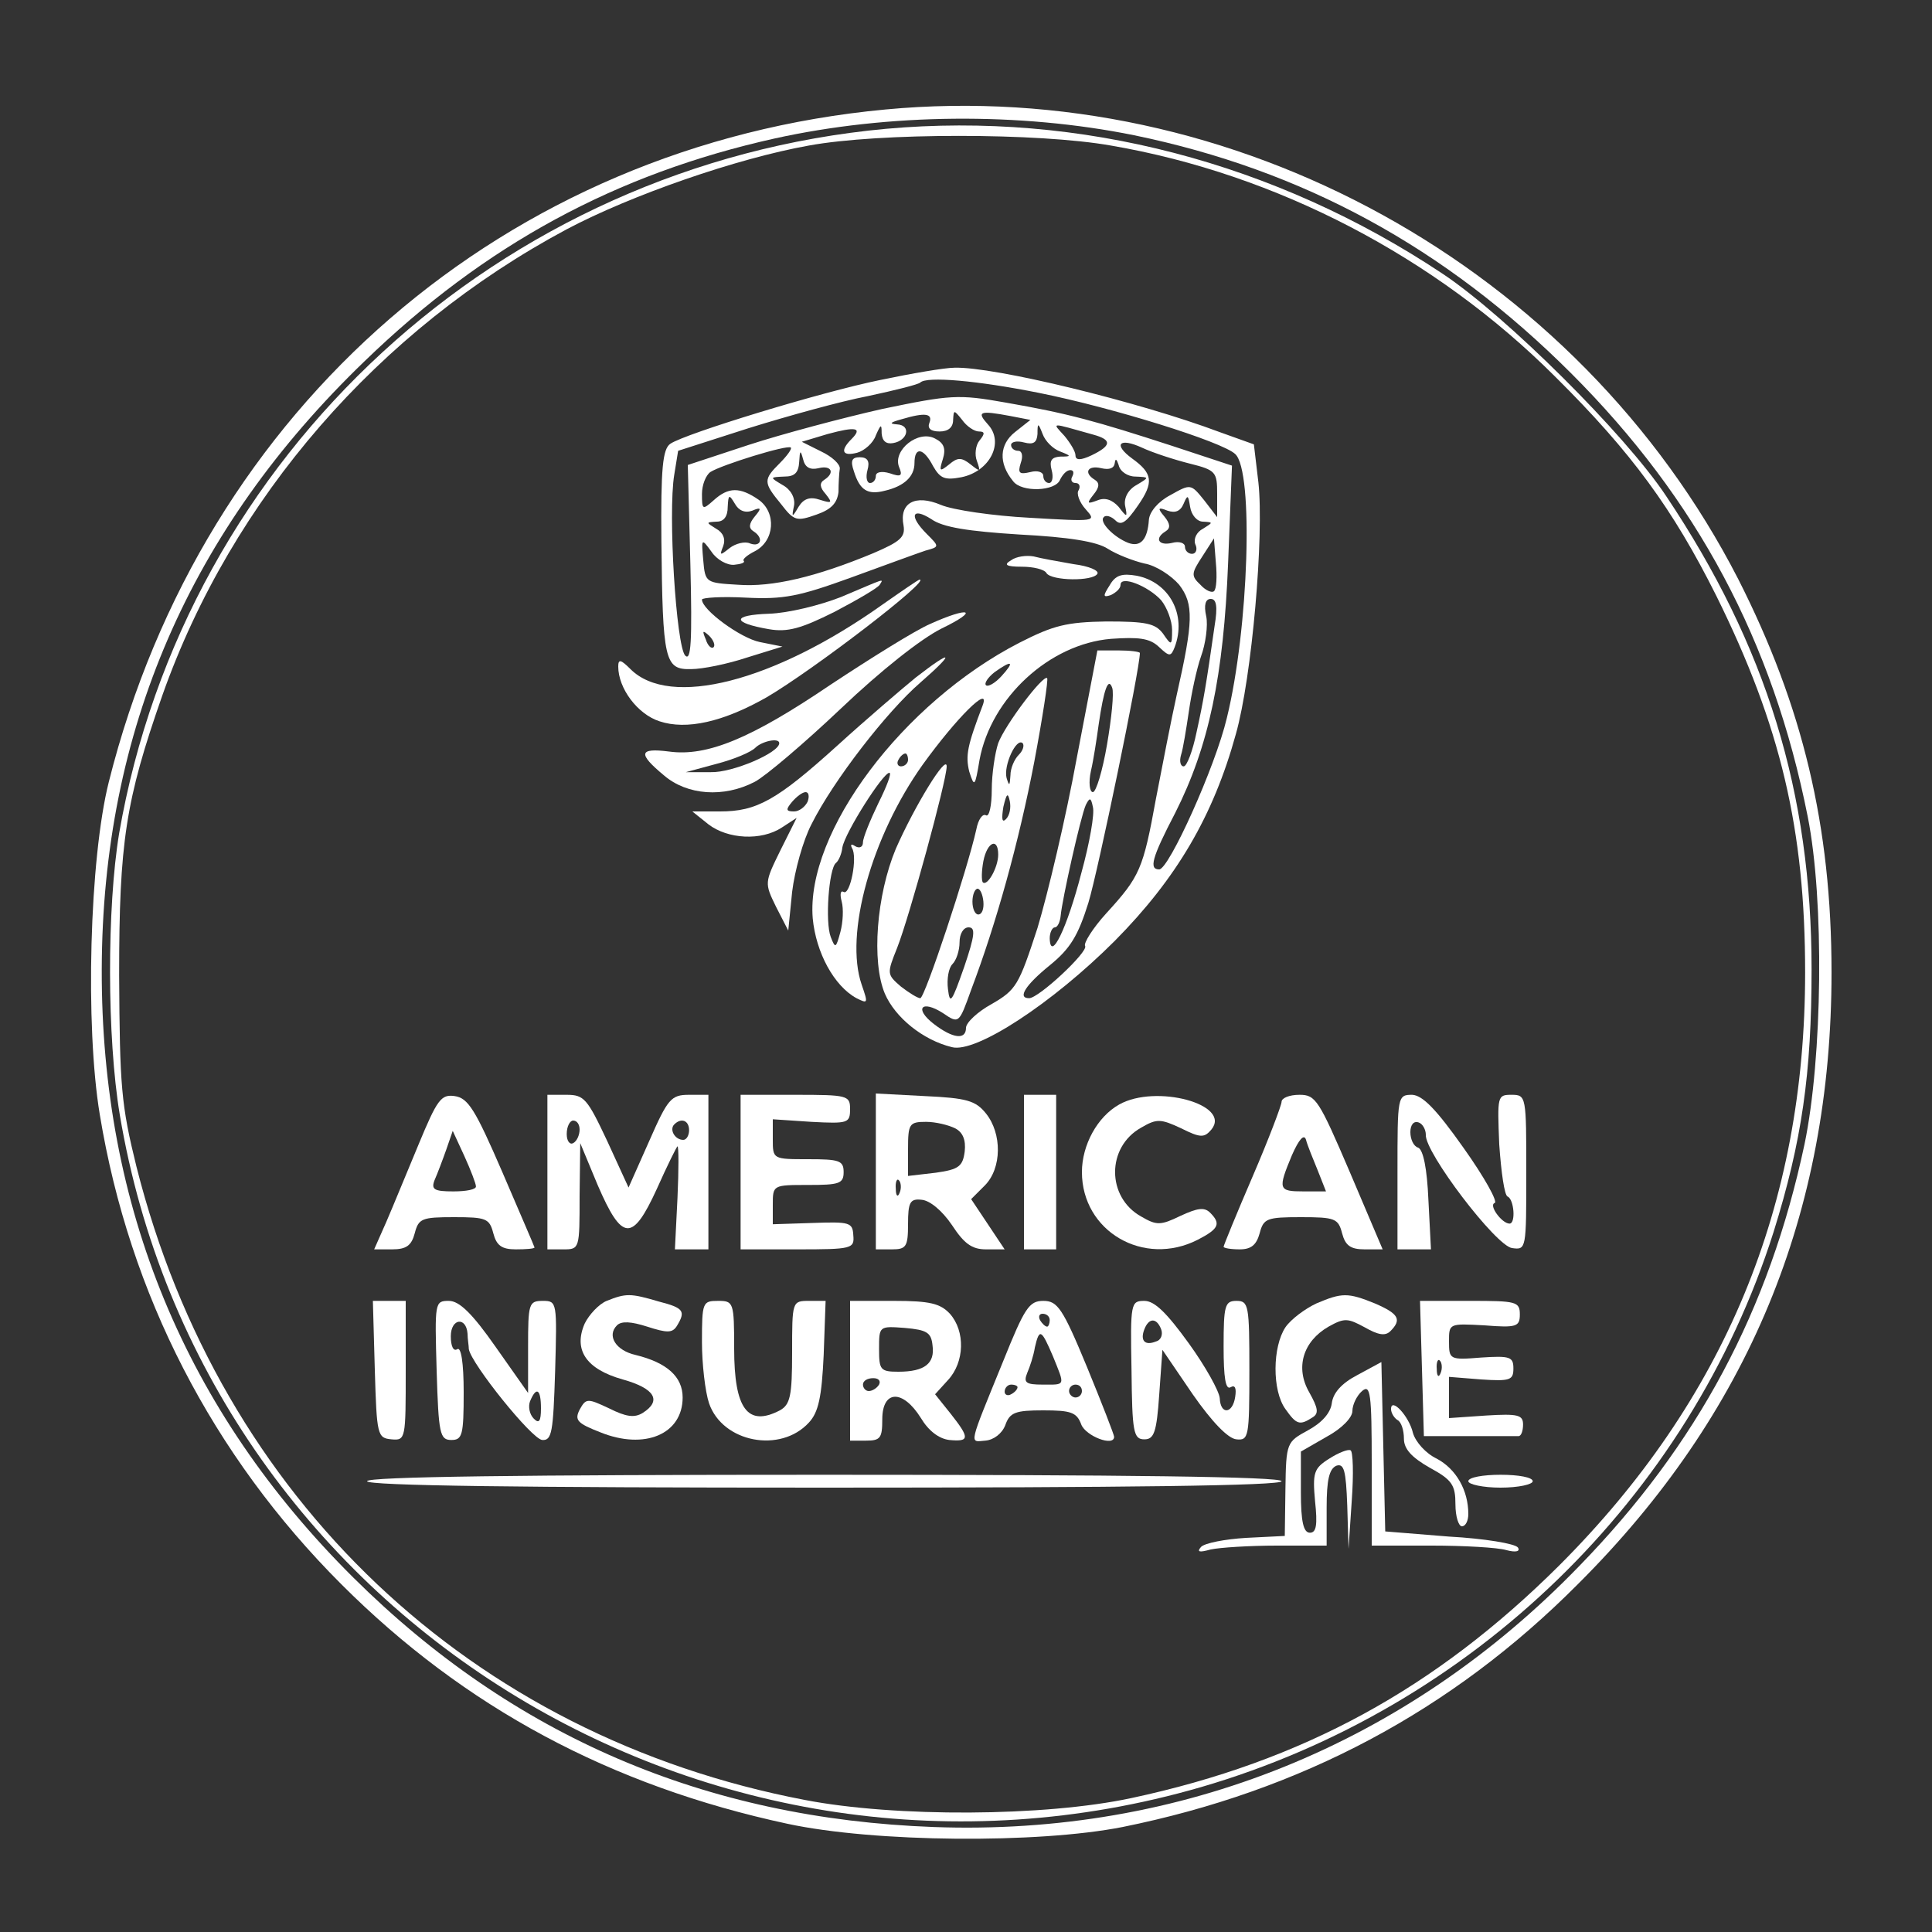
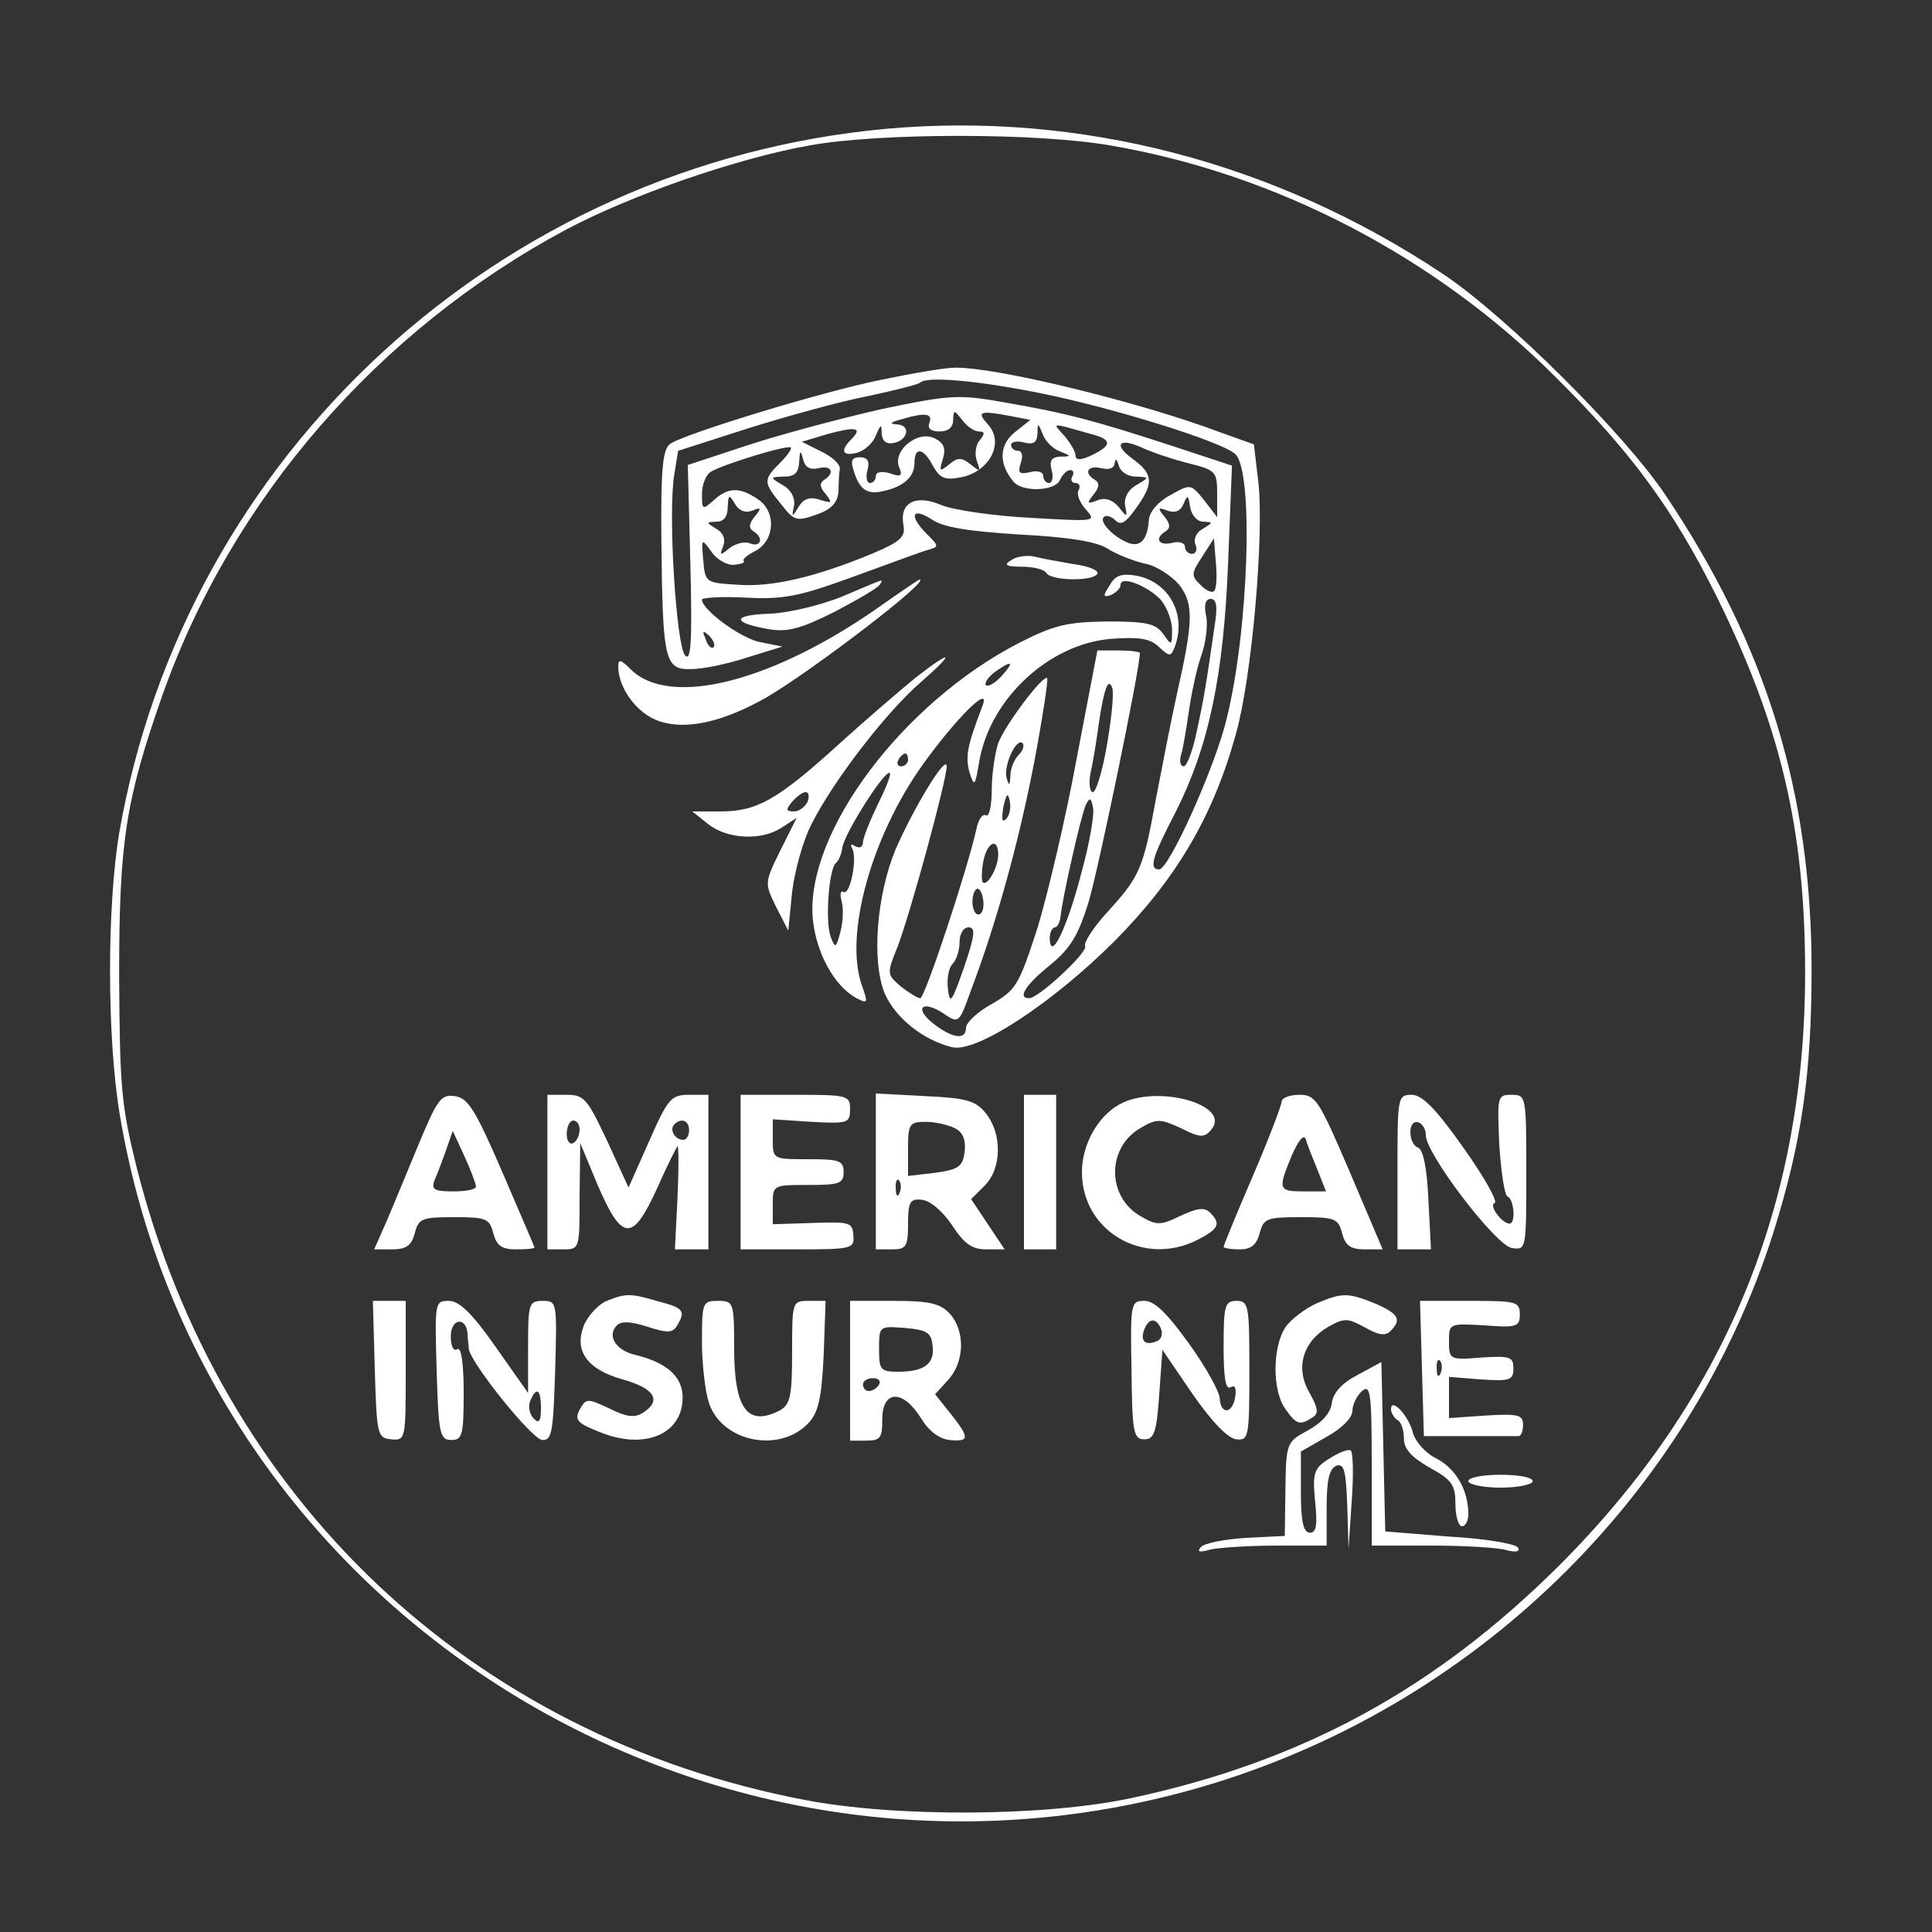
<svg xmlns="http://www.w3.org/2000/svg" version="1.0" width="300pt" height="300pt" viewBox="0 0 300 300" preserveAspectRatio="xMidYMid meet">
  <rect x="0" y="0" width="300" height="300" fill="#333333" stroke="none" />
  <g transform="translate(0,300) scale(0.1,-0.1)" fill="#ffffff" stroke="none">
-     <path d="M1375 2830 c-589 -55 -1060 -462 -1206 -1044 -30 -119 -37 -379 -14 -517 46 -279 175 -529 375 -729 191 -191 418 -313 693 -372 135 -29 388 -31 520 -5 277 56 511 180 707 377 265 264 394 576 394 950 0 228 -45 414 -145 611 -249 485 -783 780 -1324 729z m386 -40 c262 -54 483 -174 679 -370 195 -195 313 -416 367 -688 26 -130 23 -375 -5 -509 -55 -258 -166 -466 -350 -655 -268 -277 -620 -419 -1002 -405 -355 13 -653 141 -901 387 -261 259 -392 576 -391 945 1 370 137 683 408 944 187 181 390 291 637 346 177 39 380 41 558 5z" />
    <path d="M1376 2800 c-599 -55 -1089 -505 -1191 -1094 -19 -115 -19 -317 1 -437 130 -775 918 -1265 1679 -1044 422 123 758 449 889 862 44 141 59 246 59 408 0 274 -70 502 -226 735 -63 95 -249 280 -347 345 -260 173 -563 252 -864 225z m349 -26 c257 -44 504 -173 690 -359 119 -118 183 -206 250 -340 100 -202 138 -363 138 -585 0 -362 -125 -664 -382 -921 -192 -191 -398 -304 -664 -361 -135 -29 -367 -30 -507 -3 -519 99 -908 468 -1038 983 -24 97 -26 125 -27 297 0 208 10 272 67 435 108 306 336 568 628 724 100 53 264 110 376 130 109 20 356 20 469 0z" />
    <path d="M1367 2410 c-93 -19 -302 -83 -326 -99 -12 -8 -15 -38 -14 -151 2 -186 5 -200 46 -199 18 0 57 8 87 18 l55 17 -35 7 c-30 6 -90 50 -90 66 0 3 31 5 68 3 59 -3 83 2 163 31 52 19 104 38 116 42 22 6 22 6 2 26 -28 28 -23 42 7 23 18 -13 58 -19 137 -24 77 -4 120 -11 137 -22 14 -9 40 -19 57 -23 18 -3 42 -19 54 -33 23 -30 22 -57 -4 -172 -8 -36 -22 -108 -32 -160 -20 -110 -25 -121 -77 -178 -21 -23 -36 -47 -33 -51 5 -9 -72 -81 -87 -81 -19 0 -5 21 32 51 32 26 44 46 60 97 15 49 80 363 80 388 0 2 -15 4 -33 4 l-33 0 -32 -167 c-17 -93 -45 -211 -61 -264 -29 -89 -33 -96 -71 -118 -22 -12 -40 -29 -40 -37 0 -19 -20 -17 -50 6 -31 24 -19 38 14 17 25 -17 25 -17 44 36 39 103 74 229 98 354 13 69 22 128 20 130 -6 6 -65 -72 -76 -101 -5 -15 -10 -48 -10 -72 0 -25 -4 -43 -9 -40 -5 3 -12 -6 -15 -22 -14 -63 -80 -262 -87 -262 -4 0 -17 8 -30 18 -22 19 -22 20 -6 60 19 48 77 260 77 282 0 20 -50 -62 -79 -128 -30 -72 -38 -175 -17 -225 16 -37 59 -72 104 -83 37 -10 156 68 253 165 96 97 153 194 188 321 25 88 44 309 35 391 l-7 59 -53 19 c-125 47 -351 102 -412 100 -15 0 -67 -9 -115 -19z m246 -20 c115 -23 285 -76 305 -95 29 -26 21 -272 -13 -410 -18 -76 -90 -235 -105 -235 -16 0 -12 17 25 88 52 103 75 212 82 388 l6 151 -94 31 c-117 38 -160 50 -258 67 -73 13 -85 12 -191 -10 -62 -14 -156 -39 -208 -56 l-94 -31 4 -154 c3 -121 1 -151 -8 -142 -14 15 -27 221 -17 281 l6 37 109 35 c61 19 144 42 186 50 42 9 78 18 81 21 10 10 89 3 184 -16z m-170 -47 c-3 -8 2 -13 16 -13 13 0 21 6 21 18 1 16 1 16 14 0 7 -10 19 -18 26 -18 9 0 10 -3 1 -14 -6 -7 -8 -22 -4 -32 6 -17 5 -17 -10 -5 -14 11 -20 11 -33 0 -15 -12 -16 -11 -10 8 5 16 2 25 -12 32 -26 14 -66 -18 -56 -44 6 -14 3 -16 -14 -10 -13 4 -22 2 -22 -4 0 -6 -4 -11 -9 -11 -5 0 -7 9 -4 20 4 14 0 20 -12 20 -12 0 -15 -5 -9 -22 9 -29 21 -37 48 -30 30 7 46 22 46 43 0 26 14 24 29 -5 11 -19 18 -22 44 -17 44 9 67 54 41 82 -18 20 -13 22 35 13 l31 -6 -24 -19 c-24 -19 -26 -48 -3 -76 13 -18 66 -16 73 2 4 8 10 15 16 15 5 0 6 -4 3 -10 -3 -5 -1 -10 5 -10 6 0 8 -5 5 -11 -4 -5 1 -19 11 -30 17 -19 16 -19 -87 -13 -57 3 -119 12 -138 20 -40 17 -65 3 -58 -32 3 -18 -5 -25 -47 -43 -89 -37 -157 -53 -210 -49 -50 3 -51 3 -54 38 -3 34 -3 35 13 13 8 -12 24 -21 35 -20 10 1 17 3 15 6 -3 2 5 9 17 15 31 16 34 60 6 80 -29 20 -47 20 -70 -1 -17 -15 -18 -15 -18 10 0 14 6 29 13 34 17 11 120 43 125 38 2 -2 -6 -13 -17 -24 -26 -26 -26 -30 2 -64 20 -26 24 -27 55 -16 23 8 32 18 34 35 0 13 1 30 2 36 1 7 -12 19 -29 27 l-30 15 40 12 c44 12 55 10 37 -8 -18 -18 -14 -27 9 -21 11 3 25 15 29 27 8 18 9 18 9 3 1 -12 7 -17 18 -15 23 4 28 28 6 29 -13 1 -11 3 7 8 37 11 49 9 43 -6z m203 -44 c18 -7 18 -8 0 -8 -13 -1 -17 -6 -13 -21 3 -11 1 -20 -4 -20 -5 0 -9 5 -9 11 0 6 -9 9 -20 6 -17 -4 -20 -2 -15 14 4 11 2 19 -4 19 -6 0 -11 4 -11 9 0 5 9 7 20 4 15 -4 20 0 21 13 0 18 1 18 8 0 4 -11 16 -23 27 -27z m52 26 c29 -8 28 -17 -3 -32 -17 -8 -25 -8 -25 0 0 6 -8 19 -17 30 -20 22 -23 21 45 2z m150 -45 c40 -10 42 -13 42 -47 l0 -36 -20 26 c-21 26 -21 26 -53 8 -19 -10 -32 -26 -33 -38 -2 -31 -13 -43 -32 -36 -23 9 -46 33 -38 40 3 4 12 1 18 -5 9 -9 17 -3 35 23 25 36 23 50 -9 73 -30 22 -20 33 15 17 17 -8 51 -19 75 -25z m-577 -7 c20 5 26 -7 9 -18 -8 -5 -7 -12 2 -22 11 -14 10 -15 -9 -9 -15 5 -25 2 -33 -11 -10 -17 -11 -17 -7 2 2 12 -5 25 -18 32 -20 12 -20 12 3 13 16 0 22 6 23 23 1 18 2 19 6 4 3 -13 11 -17 24 -14z m492 -13 c22 -1 22 -1 2 -13 -13 -7 -20 -20 -18 -32 4 -19 3 -19 -10 -2 -10 11 -21 15 -33 10 -16 -6 -17 -5 -6 9 9 11 10 18 2 23 -18 11 -11 23 10 18 13 -3 20 0 21 8 1 8 3 6 6 -3 2 -10 14 -18 26 -18z m-595 -53 c14 6 15 4 4 -9 -9 -11 -10 -18 -2 -23 16 -10 12 -25 -5 -19 -8 4 -23 0 -32 -7 -15 -12 -16 -12 -10 3 4 11 0 21 -11 27 -16 10 -16 10 1 11 11 0 17 8 17 23 1 19 2 20 11 5 6 -11 16 -15 27 -11z m700 -17 c16 -1 16 -1 0 -11 -10 -5 -15 -16 -12 -24 4 -8 1 -15 -5 -15 -6 0 -11 5 -11 11 0 6 -9 9 -20 6 -21 -5 -28 7 -10 18 8 5 7 12 -2 23 -11 13 -10 15 5 9 12 -4 20 -1 25 11 6 14 7 14 10 -5 2 -13 11 -23 20 -23z m17 -108 c-3 -3 -13 1 -21 10 -15 14 -14 18 3 44 l18 28 3 -38 c2 -21 1 -41 -3 -44z m1 -54 c-13 -91 -17 -115 -28 -165 -6 -29 -15 -53 -20 -53 -5 0 -7 8 -4 18 3 9 8 40 12 67 4 28 12 66 19 86 7 19 11 48 8 62 -4 18 -1 27 7 27 9 0 11 -12 6 -42z m-778 -33 c-3 -3 -9 2 -12 12 -6 14 -5 15 5 6 7 -7 10 -15 7 -18z m611 -151 c-7 -41 -17 -74 -22 -74 -5 0 -7 15 -3 33 4 17 9 50 12 72 8 55 15 74 21 57 3 -8 -1 -47 -8 -88z m-137 -16 c-7 -7 -13 -21 -13 -32 -1 -17 -2 -17 -6 -4 -5 19 15 63 25 54 3 -4 0 -12 -6 -18z m-20 -100 c-6 -6 -7 0 -4 19 5 21 7 23 10 9 2 -10 0 -22 -6 -28z m117 -84 c-22 -85 -48 -139 -49 -101 0 9 4 17 8 17 4 0 8 8 9 18 2 24 31 154 39 172 6 12 8 12 11 -3 3 -10 -5 -56 -18 -103z m-129 29 c0 -20 -17 -50 -24 -43 -2 3 -2 17 1 33 6 30 23 37 23 10z m-23 -73 c1 -11 -2 -20 -8 -20 -5 0 -9 9 -9 20 0 11 4 20 8 20 4 0 8 -9 9 -20z m-30 -102 c-19 -54 -22 -59 -25 -34 -2 16 1 33 7 39 6 6 11 21 11 34 0 13 6 23 14 23 11 0 10 -12 -7 -62z" />
    <path d="M1570 2130 c-12 -7 -8 -10 17 -10 17 0 35 -4 38 -10 8 -12 72 -13 79 -1 3 5 -13 12 -37 15 -23 4 -51 9 -62 12 -11 2 -27 0 -35 -6z" />
    <path d="M1723 2091 c-11 -17 -10 -19 2 -15 8 4 15 10 15 16 0 15 43 -2 63 -24 9 -11 17 -32 17 -46 0 -25 -1 -25 -14 -6 -12 16 -26 19 -88 19 -62 -1 -82 -6 -135 -33 -181 -93 -332 -294 -321 -428 5 -53 33 -105 68 -124 18 -9 18 -8 8 21 -27 78 15 230 95 342 52 72 105 125 93 92 -24 -63 -27 -78 -21 -103 8 -25 9 -24 16 18 18 97 109 180 204 188 43 3 60 1 74 -12 17 -16 19 -16 25 -1 19 50 -8 101 -59 111 -23 4 -33 1 -42 -15z m-168 -141 c-10 -11 -21 -17 -24 -14 -3 3 3 12 13 20 28 20 32 17 11 -6z m-145 -130 c0 -5 -5 -10 -11 -10 -5 0 -7 5 -4 10 3 6 8 10 11 10 2 0 4 -4 4 -10z m-46 -67 c-13 -27 -24 -54 -24 -61 0 -7 -5 -10 -12 -6 -6 4 -8 3 -5 -3 9 -14 -3 -74 -13 -68 -5 3 -6 -4 -3 -15 3 -11 2 -32 -2 -47 -7 -26 -8 -26 -15 -8 -9 23 -3 106 8 115 4 3 9 14 10 24 4 23 63 116 73 116 4 0 -4 -21 -17 -47z" />
    <path d="M1306 2073 c-33 -13 -82 -25 -112 -26 -58 -2 -58 -14 0 -24 29 -5 50 1 102 27 36 19 67 37 70 42 6 10 11 11 -60 -19z" />
    <path d="M1370 2061 c-169 -120 -330 -161 -391 -100 -15 15 -19 16 -19 4 0 -34 30 -74 64 -85 42 -14 99 -1 166 37 72 42 256 183 238 183 -2 0 -28 -18 -58 -39z" />
-     <path d="M1444 2031 c-23 -10 -92 -53 -154 -94 -124 -84 -192 -112 -251 -104 -47 6 -49 -3 -8 -37 36 -31 93 -35 141 -10 17 9 77 60 134 114 62 59 124 108 156 124 60 29 44 35 -18 7z m-234 -185 c0 -15 -73 -46 -106 -45 l-39 0 48 13 c27 7 53 18 60 25 10 10 37 16 37 7z" />
    <path d="M1422 1948 c-22 -18 -77 -65 -121 -105 -95 -86 -126 -103 -183 -103 l-43 0 25 -20 c30 -23 82 -26 114 -5 l23 15 -25 -50 c-25 -51 -25 -51 -7 -88 l19 -37 6 60 c4 33 17 80 30 105 34 68 117 175 169 220 55 48 51 53 -7 8z m-168 -193 c-4 -8 -13 -15 -21 -15 -13 0 -13 3 -3 15 7 8 16 15 21 15 5 0 6 -7 3 -15z" />
    <path d="M650 1223 c-18 -43 -40 -97 -50 -120 l-19 -43 28 0 c22 0 30 6 35 25 6 23 11 25 61 25 50 0 55 -2 61 -25 5 -19 13 -25 35 -25 16 0 29 1 29 3 0 1 -23 54 -50 117 -42 97 -53 115 -74 118 -21 3 -27 -5 -56 -75z m89 -65 c1 -5 -15 -8 -35 -8 -30 0 -35 3 -29 18 4 9 12 30 18 47 l10 29 18 -39 c10 -22 18 -43 18 -47z" />
    <path d="M850 1180 l0 -120 25 0 c25 0 25 1 25 83 l1 82 27 -65 c38 -88 54 -89 92 -6 16 36 31 66 32 66 2 0 2 -36 0 -80 l-4 -80 26 0 26 0 0 120 0 120 -30 0 c-28 0 -33 -6 -62 -72 l-32 -72 -33 72 c-31 66 -36 72 -63 72 l-30 0 0 -120z m50 66 c0 -8 -4 -18 -10 -21 -5 -3 -10 3 -10 14 0 12 5 21 10 21 6 0 10 -6 10 -14z m170 -1 c0 -8 -4 -15 -9 -15 -13 0 -22 16 -14 24 11 11 23 6 23 -9z" />
    <path d="M1150 1180 l0 -120 88 0 c85 0 89 1 87 22 -1 20 -6 21 -63 19 l-62 -2 0 30 c0 31 0 31 55 31 48 0 55 2 55 20 0 18 -7 20 -55 20 -55 0 -55 0 -55 31 l0 31 60 -4 c57 -3 60 -2 60 20 0 21 -4 22 -85 22 l-85 0 0 -120z" />
    <path d="M1360 1181 l0 -121 25 0 c22 0 25 4 25 39 0 34 3 40 21 38 13 -1 32 -17 47 -39 19 -29 31 -38 53 -38 l29 0 -26 39 -26 39 21 21 c27 27 27 81 2 112 -16 20 -30 24 -95 27 l-76 4 0 -121z m123 67 c12 -6 17 -18 15 -36 -3 -23 -9 -28 -45 -33 l-43 -5 0 42 c0 39 2 42 28 42 15 0 35 -5 45 -10z m-86 -100 c-3 -8 -6 -5 -6 6 -1 11 2 17 5 13 3 -3 4 -12 1 -19z" />
    <path d="M1590 1180 l0 -120 25 0 25 0 0 120 0 120 -25 0 -25 0 0 -120z" />
    <path d="M1738 1285 c-34 -19 -58 -63 -58 -105 0 -92 96 -148 180 -105 33 17 36 25 19 42 -9 9 -20 7 -46 -5 -31 -15 -37 -15 -61 -1 -54 30 -54 108 0 138 24 14 30 14 62 -1 30 -15 36 -15 47 -2 32 39 -86 71 -143 39z" />
    <path d="M1990 1289 c0 -5 -20 -58 -45 -116 -25 -58 -45 -107 -45 -109 0 -2 11 -4 25 -4 18 0 26 7 31 25 6 23 11 25 64 25 53 0 58 -2 64 -25 5 -19 13 -25 35 -25 l28 0 -51 120 c-48 112 -53 120 -78 120 -16 0 -28 -5 -28 -11z m56 -106 l13 -33 -35 0 c-39 0 -40 3 -18 56 11 25 19 34 22 24 2 -8 11 -30 18 -47z" />
    <path d="M2170 1180 l0 -120 26 0 26 0 -4 77 c-2 48 -8 78 -16 81 -7 2 -12 13 -12 24 0 11 5 18 13 15 6 -2 11 -11 11 -19 -2 -27 109 -173 134 -176 22 -3 22 -2 22 117 0 119 0 121 -23 121 -22 0 -22 -2 -19 -77 3 -43 8 -79 13 -81 10 -4 13 -42 3 -42 -12 0 -33 29 -23 32 5 2 -16 40 -48 85 -43 61 -64 82 -80 83 -23 0 -23 -2 -23 -120z" />
    <path d="M942 980 c-12 -5 -27 -21 -34 -35 -18 -41 2 -71 59 -87 50 -14 61 -33 31 -52 -13 -8 -26 -6 -52 7 -34 16 -36 16 -46 -2 -8 -16 -4 -21 32 -35 69 -28 128 -3 128 54 0 32 -24 54 -73 66 -31 7 -45 30 -29 46 7 7 22 6 47 -2 31 -10 39 -10 46 1 14 23 11 28 -28 38 -44 13 -51 13 -81 1z" />
    <path d="M2044 976 c-17 -8 -39 -24 -48 -37 -20 -30 -21 -98 0 -127 17 -24 22 -26 42 -13 10 6 9 14 -5 39 -22 38 -10 79 30 102 25 14 30 13 56 -1 21 -12 32 -14 40 -6 18 18 13 27 -24 43 -42 17 -51 17 -91 0z" />
    <path d="M582 873 c3 -102 4 -106 26 -108 22 -2 22 1 22 107 l0 108 -25 0 -26 0 3 -107z" />
    <path d="M678 872 c3 -99 5 -108 23 -108 17 0 19 8 19 74 0 46 -4 71 -10 67 -6 -4 -10 5 -10 20 0 28 24 31 26 4 0 -8 2 -19 2 -24 4 -23 98 -140 114 -141 15 -1 17 12 20 107 3 107 3 109 -19 109 -22 0 -23 -4 -23 -72 l0 -71 -50 71 c-37 53 -57 72 -73 72 -22 0 -22 -2 -19 -108z m162 -59 c0 -20 -3 -24 -11 -16 -7 7 -9 19 -6 27 10 24 17 19 17 -11z" />
    <path d="M1090 916 c0 -34 5 -77 11 -95 21 -61 111 -78 155 -30 15 16 20 40 23 105 l3 84 -26 0 c-26 0 -26 -1 -26 -80 0 -68 -3 -81 -19 -90 -50 -26 -71 2 -71 96 0 72 -1 74 -25 74 -24 0 -25 -2 -25 -64z" />
    <path d="M1320 871 l0 -108 25 0 c22 0 25 4 25 33 0 46 32 47 60 2 12 -20 28 -32 44 -34 32 -3 32 3 2 41 l-24 30 20 22 c26 28 27 76 3 103 -15 16 -31 20 -87 20 l-68 0 0 -109z m128 40 c4 -28 -12 -41 -53 -41 -28 0 -30 3 -30 35 0 36 0 36 40 33 34 -3 41 -7 43 -27z m-83 -61 c-3 -5 -10 -10 -16 -10 -5 0 -9 5 -9 10 0 6 7 10 16 10 8 0 12 -4 9 -10z" />
-     <path d="M1558 887 c-55 -135 -53 -126 -28 -124 13 1 26 11 31 24 7 20 16 23 59 23 43 0 52 -3 59 -22 7 -18 51 -35 51 -19 0 3 -19 52 -42 108 -38 92 -46 103 -68 103 -22 0 -29 -11 -62 -93z m72 63 c0 -5 -2 -10 -4 -10 -3 0 -8 5 -11 10 -3 6 -1 10 4 10 6 0 11 -4 11 -10z m5 -56 c19 -47 20 -44 -16 -44 -26 0 -30 3 -24 18 4 9 10 27 12 40 7 30 10 28 28 -14z m-55 -48 c0 -3 -4 -8 -10 -11 -5 -3 -10 -1 -10 4 0 6 5 11 10 11 6 0 10 -2 10 -4z m100 -6 c0 -5 -4 -10 -10 -10 -5 0 -10 5 -10 10 0 6 5 10 10 10 6 0 10 -4 10 -10z" />
    <path d="M1757 873 c1 -97 3 -108 20 -108 15 0 19 11 23 69 l5 70 47 -69 c30 -43 55 -69 68 -70 19 -2 20 4 20 107 0 101 -1 108 -20 108 -18 0 -20 -7 -20 -71 0 -48 3 -68 11 -63 7 4 9 -2 7 -15 -4 -27 -23 -28 -24 -2 -1 11 -22 49 -48 85 -34 47 -53 66 -69 66 -21 0 -22 -3 -20 -107z m46 63 c3 -8 0 -17 -8 -19 -17 -7 -25 1 -18 19 7 18 19 18 26 0z" />
    <path d="M2208 875 l3 -105 70 0 c38 0 72 0 77 0 4 0 7 8 7 18 0 15 -8 17 -57 14 l-58 -4 0 32 0 32 50 -4 c45 -3 50 -1 50 17 0 18 -5 20 -50 17 -49 -4 -50 -3 -50 25 0 28 0 28 55 25 50 -4 55 -2 55 17 0 20 -6 21 -77 21 l-78 0 3 -105z m29 -7 c-3 -8 -6 -5 -6 6 -1 11 2 17 5 13 3 -3 4 -12 1 -19z" />
    <path d="M2108 865 c-25 -13 -38 -28 -40 -44 -2 -15 -15 -30 -37 -42 -33 -18 -34 -19 -35 -91 l-1 -73 -60 -3 c-33 -2 -64 -8 -70 -14 -7 -8 -3 -9 15 -4 14 3 60 6 103 6 l77 0 0 59 c0 43 4 60 15 65 12 4 15 -7 17 -62 l2 -67 5 75 c3 41 2 77 -2 78 -4 2 -19 -4 -33 -13 -24 -15 -26 -22 -22 -66 4 -37 2 -49 -8 -49 -10 0 -14 17 -14 63 l0 63 40 23 c24 13 40 30 40 40 0 10 7 24 15 31 13 11 15 -3 15 -114 l0 -126 93 0 c50 0 103 -3 116 -7 15 -4 22 -2 18 4 -4 6 -52 14 -107 17 l-99 8 -3 131 -3 132 -37 -20z" />
    <path d="M2160 812 c0 -6 5 -14 10 -17 6 -3 10 -16 10 -29 0 -16 12 -29 40 -45 35 -19 40 -27 40 -57 0 -19 5 -34 10 -34 6 0 10 9 10 19 0 37 -19 70 -49 86 -17 8 -33 26 -37 40 -6 26 -34 56 -34 37z" />
-     <path d="M570 700 c0 -7 243 -10 710 -10 467 0 710 3 710 10 0 7 -243 10 -710 10 -467 0 -710 -3 -710 -10z" />
    <path d="M2280 700 c0 -5 23 -10 50 -10 28 0 50 5 50 10 0 6 -22 10 -50 10 -27 0 -50 -4 -50 -10z" />
  </g>
</svg>